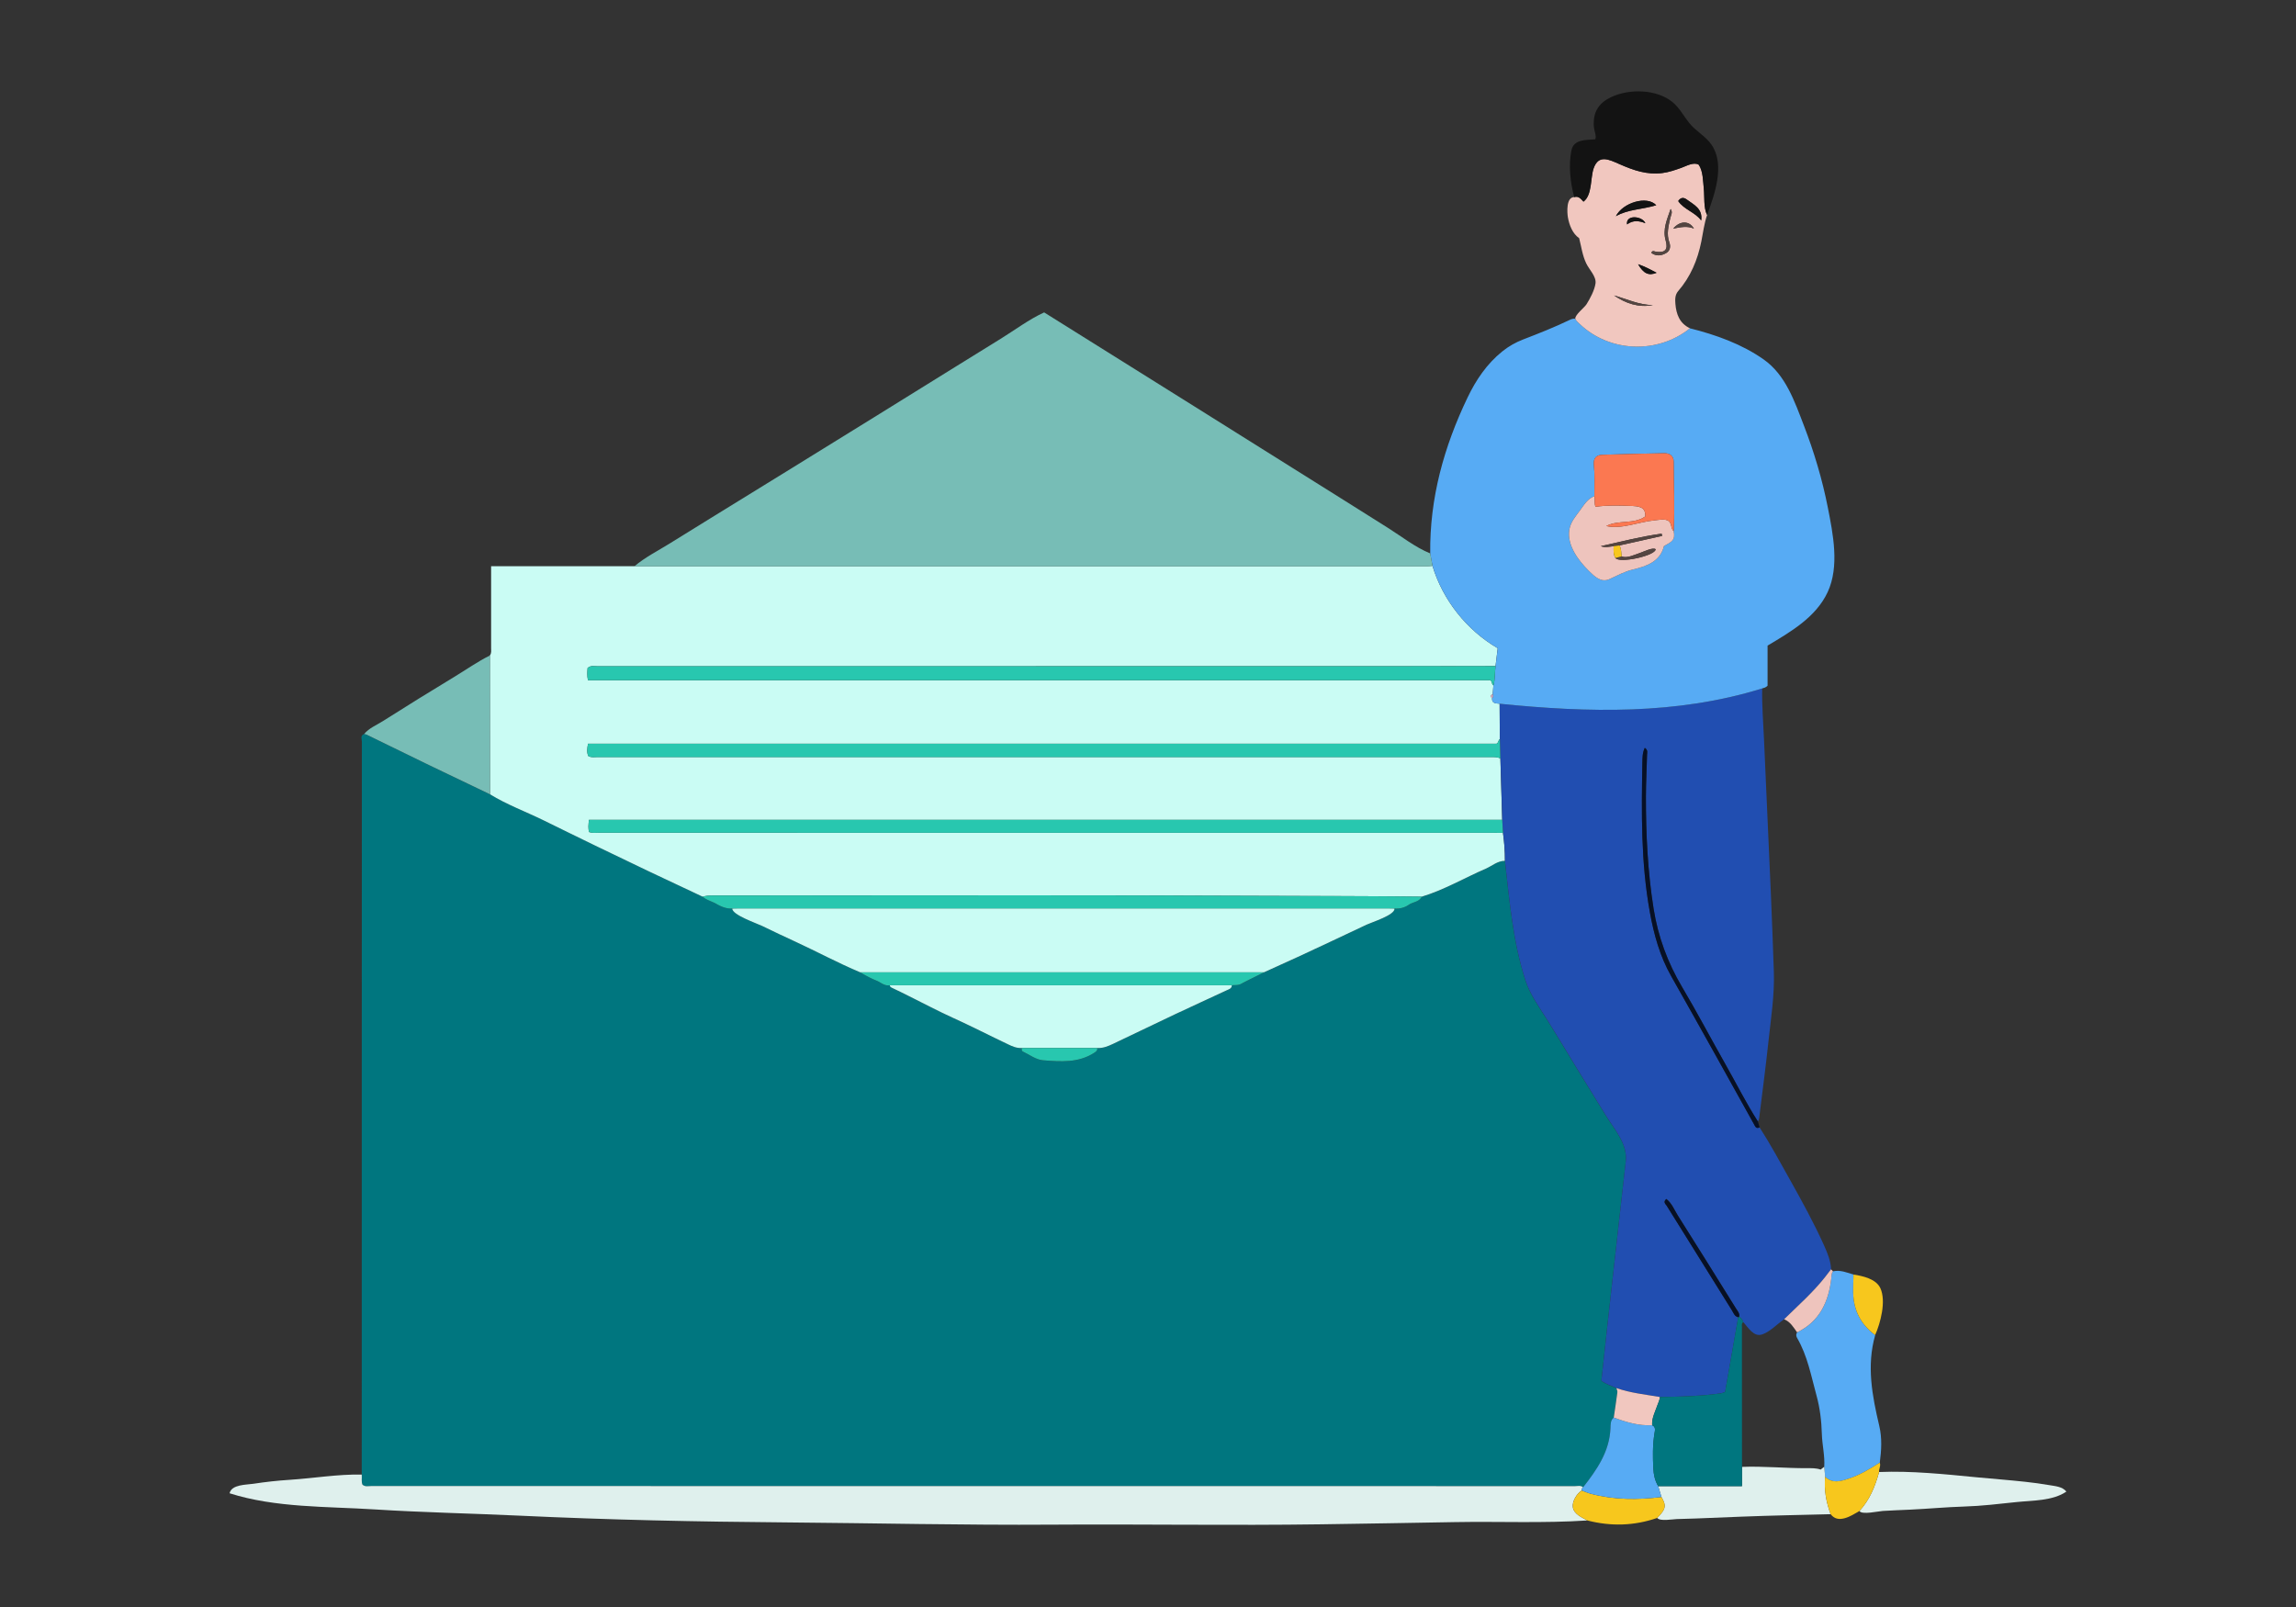
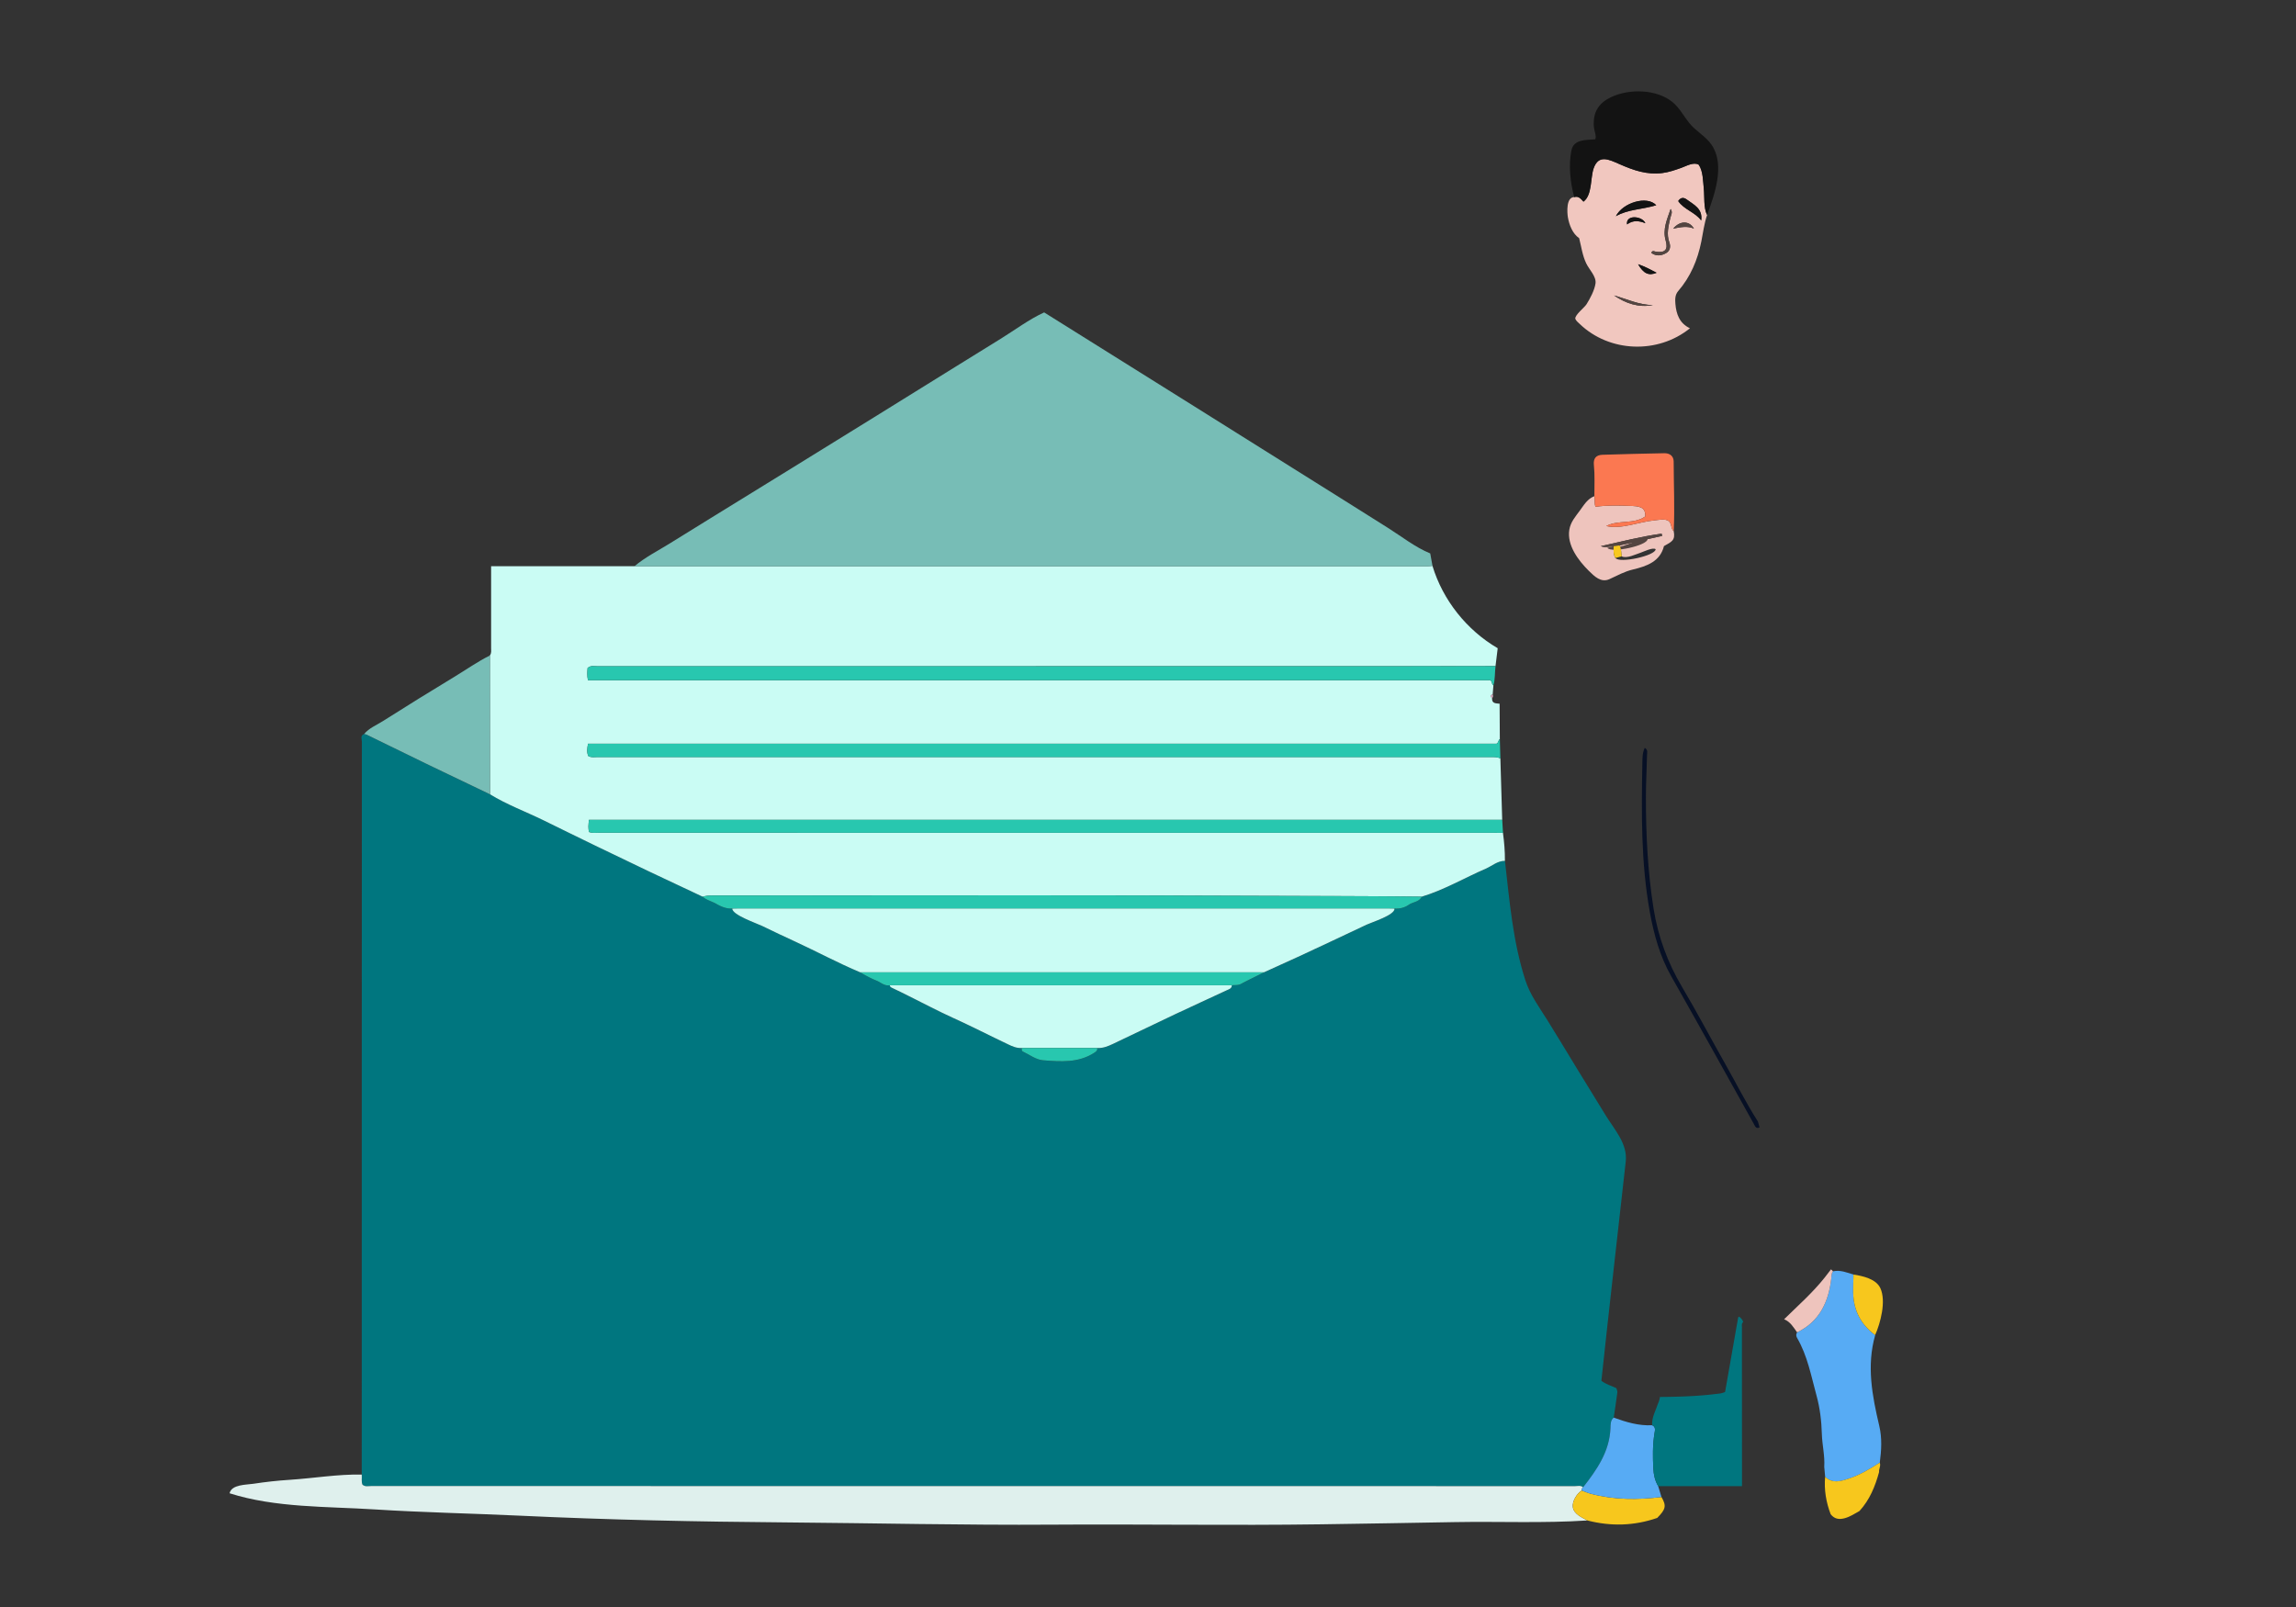
<svg xmlns="http://www.w3.org/2000/svg" id="uuid-4dcd7a77-d0cc-492f-bfb6-6f15b417c134" viewBox="0 0 1000 700">
  <rect x="0" y="0" width="1000" height="700" fill="#333333" stroke="none" />
  <defs>
    <style>.uuid-bdad5355-328d-4215-8431-856ed4d0c346{fill:#f7c71d;stroke-width:0}.uuid-222618c4-905f-449a-ab38-def2bfdc8d33,.uuid-2cfddb39-58fd-47c3-b7dd-7122894faee8,.uuid-6cbf15aa-eb54-404d-bb0f-ed3e8bfc227e,.uuid-75395c86-d69d-43ea-aaca-b809d4ded215,.uuid-78f5c8e3-df9d-4889-b540-e156ae4338ce,.uuid-88be557b-dd7f-4547-b271-df6fce9eaf28,.uuid-8a7efa1b-bac3-42c6-a164-10a2cd752bae,.uuid-a0d7e338-6ba0-4435-a5a9-0fc8d9e199cb,.uuid-b526cacb-ca28-40c8-8ff4-2fcb7cb92b64,.uuid-fbc43b5c-cffc-4c77-9ed5-c2c863c5874f,.uuid-feac796c-8c85-478e-86c1-aa49d93a6464{stroke-width:0}.uuid-feac796c-8c85-478e-86c1-aa49d93a6464{fill:#77bdb6}.uuid-8a7efa1b-bac3-42c6-a164-10a2cd752bae{fill:#28c7af}.uuid-78f5c8e3-df9d-4889-b540-e156ae4338ce{fill:#57abf4}.uuid-2cfddb39-58fd-47c3-b7dd-7122894faee8{fill:#544541}.uuid-6cbf15aa-eb54-404d-bb0f-ed3e8bfc227e{fill:#071025}.uuid-b526cacb-ca28-40c8-8ff4-2fcb7cb92b64{fill:#131313}.uuid-a0d7e338-6ba0-4435-a5a9-0fc8d9e199cb{fill:#cafcf4}.uuid-88be557b-dd7f-4547-b271-df6fce9eaf28{fill:#dff0ed}.uuid-fbc43b5c-cffc-4c77-9ed5-c2c863c5874f{fill:#eec4bd}.uuid-75395c86-d69d-43ea-aaca-b809d4ded215{fill:#f1c7bf}.uuid-222618c4-905f-449a-ab38-def2bfdc8d33{fill:#00767f}</style>
  </defs>
  <g id="uuid-a44f6485-ca05-4bfa-9d0a-da5b94391a4e">
    <path d="M157.55 642.32c0-59.9.02-119.79.02-179.69 0-46.5 0-93.01.04-139.51 0-1.13-.83-2.68.95-3.38.36.08.75.09 1.07.25 9.03 4.4 18.05 8.84 27.09 13.21 8.88 4.3 17.79 8.53 26.69 12.79 7.25 4.48 15.57 7.56 23.23 11.3 7.56 3.69 15.1 7.42 22.68 11.09 15.51 7.5 31.07 14.93 46.69 22.21 1.76 1.54 4.08 2.03 6.07 3.18 2.02 1.17 4.31 2.15 6.83 1.97-.06 2.83 10.68 6.45 13.12 7.65 4.76 2.33 9.56 4.57 14.37 6.8 9.46 4.37 18.66 9.32 28.27 13.37 2.26 1.37 4.57 2.6 7.03 3.59 1.92.77 3.5 2.45 5.83 2.03.04.64.42.89.99 1.15 2.42 1.12 4.81 2.33 7.2 3.52 6.51 3.23 12.94 6.65 19.56 9.65 7.97 3.61 15.74 7.62 23.64 11.37 1.94.92 3.86 1.8 6.08 1.65 0 .55-.12 1.25.44 1.52 2.91 1.38 5.78 3.59 8.8 3.83 7.67.62 15.54 1.24 22.52-3.38.79-.52 1.27-1.01 1.14-1.97 2.4.15 4.57-.72 6.65-1.7 9.16-4.32 18.27-8.76 27.43-13.09 7.42-3.5 14.89-6.89 22.32-10.36.96-.45 2.21-.71 2.2-2.18 1.35-.11 2.71.08 4.01-.6 3.29-1.72 6.64-3.34 9.96-5.01 9.9-4.45 19.76-8.98 29.57-13.62 5.06-2.4 10.12-4.78 15.19-7.16 2.24-1.05 12.49-4.23 12.12-7.04 2.28.21 4.49-.43 6.25-1.64 1.83-1.26 4.49-1.18 5.61-3.5 9.79-2.95 18.57-8.17 27.89-12.19 2.76-1.19 5.11-3.45 8.37-3.41 1.98 17.43 3.44 35.14 8.87 51.93 2.1 6.5 6.06 11.77 9.64 17.5 4.35 6.96 8.55 14.01 12.83 21 4.17 6.82 8.36 13.63 12.55 20.43 3.87 6.26 9.57 12.4 8.71 20.1-3.55 31.83-7.2 63.65-10.61 95.5 2 1.52 4.35 2.17 6.52 3.18.16.61.51 1.25.44 1.84-.47 3.68-1.04 7.36-1.58 11.03-1.5 1.22-1.36 3.05-1.42 4.63-.43 10.24-5.95 18.08-11.92 25.74-1.04-.95-2.31-.51-3.47-.51-83.77-.02-167.54-.02-251.32-.02-91.02 0-182.05 0-273.07-.02-1.25 0-2.62.42-3.76-.6-.58-1.42-.18-2.93-.32-4.39Z" class="uuid-222618c4-905f-449a-ab38-def2bfdc8d33" />
    <path d="M655.47 374.99c-3.26-.04-5.61 2.22-8.37 3.41-9.31 4.02-18.1 9.24-27.89 12.19-23.14-.32-46.28-.24-69.42-.36-79.79-.4-159.59-.15-239.39-.17-1.5 0-2.96.14-4.4.52-15.62-7.27-31.18-14.7-46.69-22.21-7.58-3.66-15.12-7.4-22.68-11.09-7.66-3.74-15.98-6.82-23.23-11.3-.01-20.16-.03-40.31-.04-60.47.76-.98.54-2.12.54-3.22v-35.65h62.4c115.03 0 230.06.01 345.09.01.83 0 1.66-.11 2.5-.18 4.51 14.93 14.94 28.03 28.42 35.89-.33 2.65-.64 5.21-.95 7.78-12.19.02-24.37.05-36.55.05-118.23 0-236.45 0-354.68.02-1.34 0-2.8-.45-4.21.75-.12 1.58-.27 3.29.14 5.32h393.09c.89.85.48 1.84 1.29 2.25-.1 1.29-.21 2.58-.31 3.88-1.05.41-1.13.98-.27 1.7-.16 2.5 1.76 2.2 3.28 2.43l.09 15.46c-.72.31-.5 1.45-1.41 1.95H256.1c-.35 2.07-.63 3.78.15 5.4 1.34.71 2.67.41 3.94.41 129.64.02 259.28.01 388.92 0 1.49 0 2.97-.1 4.36.61.27 8.91.53 17.83.8 26.74H256.49c-.19 2.13-.43 3.76.11 5.33 1.41.5 2.72.28 4.01.28 129.94.01 259.88.01 389.81.01 1.39 0 2.79.03 4.18.05.55 4.05.89 8.11.85 12.2Z" class="uuid-a0d7e338-6ba0-4435-a5a9-0fc8d9e199cb" />
-     <path d="m653.24 322.01-.09-15.46c38.3 3.87 77.13 4.9 114.36-6.67-.16 7.44.47 14.85.79 22.27.96 22.18 2 44.36 2.96 66.55.5 11.51.92 23.02 1.32 34.54.35 10.26-1.28 20.38-2.36 30.53-1.13 10.62-2.55 21.2-3.85 31.8-.12 1.01-.13 2.05-.73 2.94-5.11-7.98-9.34-16.46-14.01-24.68-6.37-11.23-12.36-22.68-18.95-33.78-6.34-10.69-10.54-22.08-12.48-34.29-2.57-16.17-3.36-32.49-3.33-48.85.01-6.04.36-12.07.49-18.11.02-.92.51-2.05-.99-3.04-1.01 2.11-1 4.3-1.04 6.37-.4 21.83-.66 43.67 3.27 65.28 1.77 9.71 4.36 19.16 9.29 27.84 6.55 11.55 13.02 23.15 19.51 34.74 5.53 9.89 11.02 19.8 16.53 29.7.54.97.91 2.17 2.44 1.4 4.82 7.5 9.05 15.34 13.4 23.11 5.22 9.32 10.36 18.68 14.74 28.44 1.47 3.28 2.85 6.6 2.99 10.27-.95 1.23-1.89 2.48-2.86 3.7-5.26 6.6-11.59 12.16-17.58 18.05-3.04 2.05-6.05 5.42-9.58 6.61-3.69 1.25-6.04-3.03-8.25-5.38-.25-1.03-.97-1.72-1.74-2.38.29-1.46-.7-2.44-1.37-3.52-8.43-13.53-16.82-27.09-25.36-40.56-1.53-2.41-2.56-5.29-5.01-7.18-1.58 1.38-.29 2.22.21 3.01 9.43 15.19 18.89 30.37 28.38 45.53.71 1.13 1.13 2.62 2.73 2.96-1.92 10.94-3.84 21.88-5.72 32.58-1.62.72-2.93.73-4.22.89-8.03.99-16.1 1.21-24.18 1.28-6.36-1.09-12.82-1.73-18.96-3.89-2.17-1.01-4.52-1.66-6.52-3.18 3.42-31.85 7.07-63.67 10.61-95.5.86-7.7-4.85-13.84-8.71-20.1-4.2-6.8-8.38-13.61-12.55-20.43-4.28-7-8.48-14.05-12.83-21-3.58-5.73-7.53-11-9.64-17.5-5.43-16.78-6.89-34.5-8.87-51.93.03-4.09-.31-8.15-.85-12.2-.11-1.89-.22-3.78-.34-5.67-.27-8.91-.53-17.83-.8-26.74l-.24-8.38Z" style="stroke-width:0;fill:#214eb1" />
-     <path d="M767.51 299.88c-37.23 11.58-76.06 10.54-114.36 6.67-1.52-.23-3.44.08-3.28-2.43.53-.5.43-1.09.27-1.7.1-1.29.21-2.58.31-3.88.8-2.74.57-5.6.93-8.39.31-2.56.63-5.13.95-7.78-13.48-7.85-23.91-20.96-28.42-35.89l-.99-5.45c-.28-23.99 5.98-46.43 16.26-67.86 3.67-7.66 8.38-14.66 15.12-20.09 2.78-2.24 5.81-3.95 9.13-5.23 6.84-2.63 13.66-5.33 20.26-8.51.79-.38 1.54-.61 2.4-.52.39.99 1.24 1.61 1.97 2.31 12.92 12.38 33.94 13.2 47.96 1.87 11.24 2.81 22.67 6.88 32.21 13.63 9.51 6.73 13.39 18.23 17.42 28.68 4.46 11.56 8.02 23.48 10.42 35.64 2.29 11.61 5.18 25.75-.05 36.97-5.13 11.01-16.22 17.36-26.17 23.31v17.47c-.84.86-1.63.95-2.33 1.17Zm-38.54-68.52c.48-10.1 0-20.2-.02-30.3 0-2.38-1.65-3.69-4.07-3.64-8.99.19-17.98.37-26.97.68-2.81.1-4 1.62-3.71 4.42.46 4.53.2 9.07.22 13.61-2.98 1.11-4.54 3.83-6.32 6.26-1.95 2.66-4.05 4.99-4.6 8.37-1.1 6.73 3.94 13.39 8.45 17.85 2.47 2.45 5.35 5.31 9 3.67 3.58-1.61 6.45-3.3 10.35-4.23 6.01-1.43 11.77-3.49 13.42-10.17 3.43-1.95 5.02-2.5 4.25-6.52" class="uuid-78f5c8e3-df9d-4889-b540-e156ae4338ce" />
    <path d="m622.92 241.04.99 5.45c-.83.06-1.66.18-2.5.18-115.03 0-230.06 0-345.09-.01 4.62-3.92 10.24-6.73 15.36-9.92 5.9-3.68 11.82-7.34 17.74-10.98 11.9-7.32 23.79-14.66 35.68-21.99 23.65-14.59 47.27-29.23 70.87-43.9 6.59-4.1 13.19-8.19 19.8-12.26 6.19-3.82 12.39-8.5 19-11.53 43.6 27.32 87.26 54.55 130.81 81.95 6.29 3.96 12.59 7.92 18.88 11.88 5.94 3.74 11.95 8.5 18.44 11.15Z" class="uuid-feac796c-8c85-478e-86c1-aa49d93a6464" />
    <path d="M157.55 642.32c.15 1.46-.26 2.97.32 4.39 1.15 1.02 2.51.6 3.76.6 91.02.02 182.05.02 273.07.02 83.77 0 167.54 0 251.32.02 1.16 0 2.43-.44 3.47.51-.51.33-.59.84-.59 1.39-2.12 1.32-4.27 4.73-3.85 7.34.49 3.01 3.98 4.41 6.31 5.71-19.17 1.27-38.53.37-57.74.72-19.42.35-38.83.68-58.25.96-39.02.56-78.05-.11-117.07.15-38.71.26-77.41-.67-116.11-.98-38.56-.3-77.18-1.11-115.71-2.93-21.11-.99-42.21-1.39-63.3-2.73-20.78-1.32-43.21-.67-63.19-7.03.88-3.9 7.33-3.67 10.38-4.14 5.26-.81 10.57-1.39 15.88-1.73 10.41-.68 20.85-2.48 31.29-2.28Z" class="uuid-88be557b-dd7f-4547-b271-df6fce9eaf28" />
    <path d="M736.02 143.01c-14.02 11.33-35.04 10.51-47.96-1.87-.73-.7-1.57-1.31-1.97-2.31-.1-1.79 3.95-4.76 4.93-6.34 1.55-2.49 3.48-6.1 3.89-9.04.42-3.01-2.78-6.04-4.06-8.75-1.67-3.53-2.11-7.21-3.07-10.95-2.86-1.96-4.33-5.76-4.89-9.04-.37-2.16-.81-8.87 2.77-8.85 1.86-.6 2.87.75 4.01 1.98 3.89-2.89 2.97-10.46 4.45-14.59 2.18-6.09 6.66-3.77 11.33-1.72 6.05 2.65 11.86 4.7 18.59 3.84 2.85-.36 5.54-1.3 8.23-2.26 2.11-.75 5.35-2.68 7.59-1.37 1.92 2.73 1.88 7.25 2.22 10.44.37 3.36-.16 8.42 1.44 11.44-1.3 3.76-1.74 7.72-2.53 11.59-1.62 8.03-4.68 15.35-10.09 21.6-1.38 1.6-1.36 3.62-1.2 5.55.38 4.55 1.83 8.51 6.33 10.63ZM721.37 89.4c-4.01-4.37-14.6-1.13-17.59 4.78 5.25-3.03 11.41-2.9 17.59-4.78m19.56 6.62c.73-5.15-3.22-6.85-6.31-9.13-1.2-.89-2.55-1.07-3.7.68 2.53 3.75 7.33 4.82 10 8.45Zm-13.31-5c-1.5 4.47-3.58 8.84-2.14 13.8 1.14 3.91-.3 5.46-4.34 4.8-.68-.11-1.43-.71-1.93.52 2.11 1.57 4.32 1.29 6.41.12 1.82-1.02 2.09-2.91 1.45-4.66-1.33-3.66-.38-7.12.41-10.65.28-1.26 1.19-2.49.14-3.94Zm-7.7 41.88c-5.99-.05-11.34-2.63-16.94-4.21 5.13 3.51 10.67 5.38 16.94 4.21m-3.3-35.67c-1.27-3.18-8.66-3.88-7.97.52 2.65-1.98 5.26-1.59 7.97-.52m-3.18 17.85c2.39 4.13 4.66 5.14 8.09 3.74-2.61-1.36-4.98-2.68-8.09-3.74m24.32-15.5c-1.93-3.45-6.03-3.57-9.02 0 3.36-.67 6.22-1.25 9.02 0" class="uuid-75395c86-d69d-43ea-aaca-b809d4ded215" />
    <path d="M798.37 553.77c3.15-.68 6.01.53 8.91 1.42-.05 2.6-.19 5.2-.14 7.8.13 7.75 3.32 13.96 9.58 18.57-3.82 13.38-1.3 26.49 1.78 39.55 1.27 5.36.93 10.68.22 16.03-4.32 2.75-8.71 5.41-13.59 6.99-3.43 1.11-7.03 2.25-10.2-.83-.13-1.45-.27-2.91-.4-4.36.32-4.82-.9-9.55-1.04-14.31-.16-5.7-.82-11.27-2.32-16.73-2.34-8.55-3.93-17.37-8.49-25.17-.48-.83-.42-1.57.02-2.35 9.81-4.74 13.7-13.24 14.89-23.44.13-1.09-.05-2.24.77-3.16Z" class="uuid-78f5c8e3-df9d-4889-b540-e156ae4338ce" />
    <path d="M743.51 93.63c-1.6-3.03-1.07-8.09-1.44-11.44-.35-3.2-.3-7.71-2.22-10.44-2.23-1.31-5.48.62-7.59 1.37-2.69.95-5.38 1.89-8.23 2.26-6.73.86-12.54-1.18-18.59-3.84-4.67-2.05-9.15-4.37-11.33 1.72-1.48 4.13-.56 11.7-4.45 14.59-1.14-1.23-2.14-2.58-4.01-1.98-1.73-6.17-2.54-13.99-1.23-20.34 1.03-4.96 6.23-4.47 10.37-4.86.69-1.1-.49-4.02-.59-5.29-.13-1.76-.09-3.58.37-5.29.83-3.09 2.87-5.39 5.6-6.97 7.68-4.42 19.54-4.58 27 .4 3.88 2.58 5.72 6.46 8.52 10 2.87 3.64 7.25 5.8 9.82 9.62 5.92 8.81 1.25 21.59-2.01 30.51Z" class="uuid-b526cacb-ca28-40c8-8ff4-2fcb7cb92b64" />
    <path d="M213.38 285.52c.01 20.16.03 40.31.04 60.47-8.9-4.26-17.81-8.5-26.69-12.79-9.04-4.38-18.06-8.81-27.09-13.21-.32-.16-.71-.17-1.07-.25 2.21-2.63 5.4-3.86 8.19-5.63 10.32-6.54 20.7-12.99 31.16-19.31 5.15-3.11 10.06-6.61 15.46-9.28" class="uuid-feac796c-8c85-478e-86c1-aa49d93a6464" />
-     <path d="M794.53 638.92c.13 1.45.27 2.91.4 4.36-.51 5.62.4 11.03 2.4 16.29-12.88.33-25.76.57-38.65 1.07-6.64.26-13.28.56-19.92.8-2.83.1-5.66.19-8.49.26-1.8.05-7.31 1.09-8.5-.51 3.78-3.81 4.08-5.28 1.86-9.11l-1.42-4.72h36.5v-8.4c9.43-.36 18.82.61 28.24.57 2.03 0 4.06-.08 6.02.61.56-.44 1.05-.83 1.55-1.22Zm23.89 2.28c14.09-.57 28.5.94 42.51 2.3 7.04.68 14.1 1.19 21.13 1.96 3.53.39 7.04.85 10.54 1.46 2.58.45 5.62.62 7.4 2.8-5.94 4.1-14.8 3.85-21.71 4.57-7.72.81-15.24 1.73-23.01 1.96-7.83.24-15.63.99-23.45 1.35-3.93.18-7.87.32-11.8.56-1.81.11-9.29 1.81-10.15 0 4.45-4.85 6.84-10.74 8.54-16.98Z" class="uuid-88be557b-dd7f-4547-b271-df6fce9eaf28" />
    <path d="M723.64 652.09c2.21 3.83 1.91 5.3-1.86 9.11-10.02 3.47-20.16 3.74-30.4 1.11-2.33-1.3-5.82-2.7-6.31-5.71-.43-2.61 1.72-6.02 3.85-7.34 1.3.47 2.57 1.05 3.91 1.4 10.17 2.7 20.46 2.7 30.82 1.43Z" class="uuid-bdad5355-328d-4215-8431-856ed4d0c346" />
    <path d="M766.36 491.08c-1.53.78-1.9-.43-2.44-1.4-5.5-9.9-11-19.81-16.53-29.7-6.48-11.59-12.95-23.19-19.51-34.74-4.93-8.68-7.53-18.13-9.29-27.84-3.93-21.61-3.67-43.45-3.27-65.28.04-2.06.03-4.26 1.04-6.37 1.5.99 1.01 2.11.99 3.04-.13 6.04-.48 12.07-.49 18.11-.03 16.36.77 32.68 3.33 48.85 1.94 12.21 6.13 23.59 12.48 34.29 6.59 11.1 12.58 22.55 18.95 33.78 4.67 8.23 8.9 16.71 14.01 24.68.24.86.49 1.73.73 2.59Z" class="uuid-6cbf15aa-eb54-404d-bb0f-ed3e8bfc227e" />
    <path d="M818.42 641.2c-1.7 6.23-4.09 12.12-8.54 16.98-2.08 1.17-4.04 2.49-6.42 3.14-2.51.68-4.52.34-6.14-1.75-1.99-5.25-2.91-10.66-2.4-16.29 3.17 3.07 6.77 1.94 10.2.83 4.89-1.58 9.28-4.23 13.59-6.99.55 1.41-.42 2.7-.3 4.07Zm-1.71-59.65c-6.26-4.61-9.45-10.81-9.58-18.57-.04-2.6.09-5.2.14-7.8 4.02.64 9.87 1.86 11.74 6.02 2.53 5.64.02 15.08-2.31 20.34Z" class="uuid-bdad5355-328d-4215-8431-856ed4d0c346" />
    <path d="M798.37 553.77c-.81.92-.64 2.07-.77 3.16-1.2 10.2-5.09 18.7-14.89 23.44-1.58-2.21-2.94-4.63-5.66-5.71 5.99-5.89 12.32-11.45 17.58-18.05.97-1.22 1.91-2.47 2.86-3.7.29.29.58.57.87.86Z" class="uuid-fbc43b5c-cffc-4c77-9ed5-c2c863c5874f" />
    <path d="M374.67 423.55c-9.61-4.04-18.81-9-28.27-13.37-4.81-2.22-9.61-4.46-14.37-6.8-2.44-1.2-13.18-4.82-13.12-7.65.74-.01 1.49-.04 2.23-.04h283.99c.74 0 1.49.03 2.23.04.37 2.81-9.88 5.98-12.12 7.04-5.06 2.38-10.13 4.77-15.19 7.16-9.81 4.65-19.67 9.17-29.57 13.62-58.6 0-117.21 0-175.81-.01Zm161.84 5.62c0 1.47-1.24 1.73-2.2 2.18-7.43 3.47-14.9 6.86-22.32 10.36-9.16 4.33-18.27 8.76-27.43 13.09-2.08.98-4.25 1.85-6.65 1.7h-32.9c-2.22.15-4.14-.72-6.08-1.65-7.9-3.75-15.67-7.76-23.64-11.37-6.62-3-13.05-6.42-19.56-9.65-2.39-1.19-4.78-2.4-7.2-3.52-.57-.26-.95-.51-.99-1.15h148.97Z" class="uuid-a0d7e338-6ba0-4435-a5a9-0fc8d9e199cb" />
    <path d="M607.36 395.74c-.74-.01-1.49-.04-2.23-.04H321.14c-.74 0-1.49.03-2.23.04-2.51.17-4.81-.81-6.83-1.97-1.99-1.15-4.31-1.64-6.07-3.18 1.44-.38 2.9-.52 4.4-.52 79.8.02 159.59-.23 239.39.17 23.14.12 46.28.04 69.42.36-1.12 2.32-3.78 2.25-5.61 3.5a9.52 9.52 0 0 1-6.25 1.64m-70.85 33.43H387.54c-2.33.41-3.92-1.26-5.83-2.03-2.46-.99-4.77-2.23-7.03-3.59 58.6 0 117.21 0 175.81.01-3.32 1.66-6.67 3.28-9.96 5.01-1.31.68-2.66.49-4.01.6Z" class="uuid-8a7efa1b-bac3-42c6-a164-10a2cd752bae" />
    <path d="M723.64 652.09c-10.35 1.27-20.65 1.27-30.82-1.43-1.33-.35-2.61-.93-3.91-1.4 0-.55.08-1.06.59-1.39 5.97-7.65 11.49-15.49 11.92-25.74.07-1.59-.08-3.41 1.42-4.63 5.41 1.97 10.88 3.63 16.74 3.32 1.6.74 1.24 2.17 1.04 3.39-.86 5.15-.78 10.33-.52 15.51.13 2.69.7 5.3 2.11 7.65l1.42 4.72Z" class="uuid-78f5c8e3-df9d-4889-b540-e156ae4338ce" />
-     <path d="M719.59 620.82c-5.86.31-11.33-1.35-16.74-3.32.54-3.68 1.1-7.35 1.58-11.03.07-.58-.28-1.22-.44-1.84 6.14 2.16 12.6 2.8 18.96 3.89-.08 1.4-.75 2.61-1.2 3.9-.95 2.74-2.37 5.37-2.16 8.4" class="uuid-75395c86-d69d-43ea-aaca-b809d4ded215" />
    <path d="M445.01 456.5h32.9c.14.96-.35 1.45-1.14 1.97-6.98 4.62-14.85 3.99-22.52 3.38-3.02-.24-5.89-2.46-8.8-3.83-.56-.27-.44-.96-.44-1.52m208.23-134.49.24 8.38c-1.38-.7-2.87-.61-4.36-.61H260.2c-1.27 0-2.6.3-3.94-.41-.78-1.62-.5-3.33-.15-5.4h395.72c.9-.5.68-1.64 1.41-1.95Zm-1.87-31.86c-.36 2.79-.13 5.65-.93 8.39-.81-.4-.4-1.39-1.29-2.25H256.06c-.41-2.03-.26-3.74-.14-5.32 1.4-1.21 2.87-.75 4.21-.75 118.23-.02 236.45-.02 354.68-.02 12.19 0 24.37-.03 36.55-.05Zm2.91 66.97c.11 1.89.22 3.78.34 5.67-1.39-.02-2.79-.05-4.18-.05-129.94 0-259.88 0-389.81-.01-1.28 0-2.59.22-4.01-.28-.54-1.57-.3-3.2-.11-5.33h397.78Z" class="uuid-8a7efa1b-bac3-42c6-a164-10a2cd752bae" />
    <path d="M650.13 302.42c.16.61.26 1.2-.27 1.7-.86-.72-.78-1.28.27-1.7" style="stroke-width:0;fill:#deb2c8" />
    <path d="M759.22 575.89c-.77.64-.54 1.53-.54 2.34 0 20.24.02 40.49.03 60.73v8.4h-36.5c-1.4-2.36-1.97-4.97-2.11-7.65-.26-5.18-.34-10.36.52-15.51.2-1.22.56-2.65-1.04-3.39-.2-3.04 1.21-5.66 2.16-8.4.45-1.29 1.12-2.5 1.2-3.9 8.08-.07 16.15-.29 24.18-1.28 1.29-.16 2.6-.17 4.22-.89 1.88-10.7 3.8-21.64 5.72-32.58a.66.66 0 0 0 .42-.25c.77.65 1.49 1.34 1.74 2.38" class="uuid-222618c4-905f-449a-ab38-def2bfdc8d33" />
-     <path d="M757.48 573.52c-.11.13-.25.22-.42.25-1.6-.34-2.03-1.83-2.73-2.96-9.49-15.16-18.95-30.34-28.38-45.53-.49-.8-1.78-1.63-.21-3.01 2.45 1.89 3.48 4.77 5.01 7.18 8.54 13.46 16.93 27.02 25.36 40.56.67 1.08 1.66 2.06 1.37 3.52Z" class="uuid-6cbf15aa-eb54-404d-bb0f-ed3e8bfc227e" />
    <path d="M728.97 231.36c.77 4.02-.82 4.58-4.25 6.52-1.65 6.68-7.41 8.74-13.42 10.17-3.9.93-6.77 2.61-10.35 4.23-3.65 1.65-6.53-1.22-9-3.67-4.51-4.46-9.55-11.12-8.45-17.85.55-3.39 2.65-5.71 4.6-8.37 1.78-2.43 3.34-5.15 6.32-6.26.39 1.52-.13 3.15.51 4.63 5-.75 10.07-.59 15.11-.4 3.51.14 6.79.27 6.54 4.59-5 3.58-11.67 1.35-16.98 4.18 6.39 1.57 14.31-1.84 20.77-2.44 1.59-.15 4.87-.87 6.36.24 1.5 1.12.86 3.27 2.24 4.43m-22.68 10.98c-.21-1.61-.14-3.27-.93-4.76l18.57-4.14c-.08-.33-.15-.65-.23-.98-8.94 1.22-17.68 3.48-26.48 5.45 1.92.72 3.74.21 5.57.01 0 1.75-.21 3.54.77 5.14 1.84 2.46 17.6-1.04 17.53-3.82-1.08-.99-5.44 1.16-6.53 1.51-2.08.66-6.08 2.7-8.27 1.59" class="uuid-fbc43b5c-cffc-4c77-9ed5-c2c863c5874f" />
    <path d="M728.97 231.36c-1.38-1.16-.74-3.31-2.24-4.43-1.49-1.11-4.77-.39-6.36-.24-6.45.6-14.38 4-20.77 2.44 5.31-2.83 11.99-.6 16.98-4.18.25-4.32-3.02-4.45-6.54-4.59-5.04-.2-10.11-.35-15.11.4-.65-1.48-.13-3.11-.51-4.63-.02-4.54.24-9.08-.22-13.61-.29-2.8.9-4.32 3.71-4.42 8.99-.31 17.98-.49 26.97-.68 2.41-.05 4.06 1.26 4.07 3.64.02 10.1.51 20.2.02 30.3" style="stroke-width:0;fill:#fb7851" />
    <path d="M721.37 89.4c-6.18 1.88-12.34 1.75-17.59 4.78 2.99-5.91 13.58-9.15 17.59-4.78m19.56 6.62c-2.67-3.64-7.48-4.7-10-8.45 1.15-1.75 2.49-1.57 3.7-.68 3.08 2.28 7.04 3.99 6.31 9.13Z" class="uuid-b526cacb-ca28-40c8-8ff4-2fcb7cb92b64" />
    <path d="M727.62 91.02c1.05 1.45.14 2.68-.14 3.94-.79 3.53-1.74 7-.41 10.65.64 1.75.37 3.64-1.45 4.66-2.09 1.17-4.3 1.45-6.41-.12.5-1.23 1.26-.63 1.93-.52 4.03.66 5.47-.89 4.34-4.8-1.44-4.96.64-9.33 2.14-13.8Zm-7.7 41.88c-6.27 1.17-11.81-.71-16.94-4.21 5.6 1.58 10.95 4.16 16.94 4.21" class="uuid-2cfddb39-58fd-47c3-b7dd-7122894faee8" />
    <path d="M716.62 97.23c-2.7-1.07-5.32-1.45-7.97.52-.69-4.4 6.7-3.71 7.97-.52m-3.18 17.85c3.11 1.05 5.48 2.38 8.09 3.74-3.43 1.4-5.7.39-8.09-3.74" class="uuid-b526cacb-ca28-40c8-8ff4-2fcb7cb92b64" />
-     <path d="M737.76 99.58c-2.8-1.24-5.66-.66-9.02 0 3-3.58 7.1-3.46 9.02 0m-34.97 138.34c-1.83.2-3.64.71-5.57-.01 8.8-1.96 17.53-4.22 26.48-5.45.08.33.15.65.23.98l-18.57 4.14c-.86.11-1.71.23-2.57.34m3.51 4.42c2.19 1.11 6.2-.94 8.27-1.59 1.09-.34 5.45-2.5 6.53-1.51.06 2.78-15.7 6.28-17.53 3.82z" class="uuid-2cfddb39-58fd-47c3-b7dd-7122894faee8" />
+     <path d="M737.76 99.58c-2.8-1.24-5.66-.66-9.02 0 3-3.58 7.1-3.46 9.02 0m-34.97 138.34c-1.83.2-3.64.71-5.57-.01 8.8-1.96 17.53-4.22 26.48-5.45.08.33.15.65.23.98l-18.57 4.14c-.86.11-1.71.23-2.57.34c2.19 1.11 6.2-.94 8.27-1.59 1.09-.34 5.45-2.5 6.53-1.51.06 2.78-15.7 6.28-17.53 3.82z" class="uuid-2cfddb39-58fd-47c3-b7dd-7122894faee8" />
    <path d="m706.3 242.34-2.73.72c-.98-1.61-.78-3.39-.77-5.14.86-.11 1.71-.23 2.57-.34.8 1.49.72 3.16.93 4.76" class="uuid-bdad5355-328d-4215-8431-856ed4d0c346" />
  </g>
</svg>